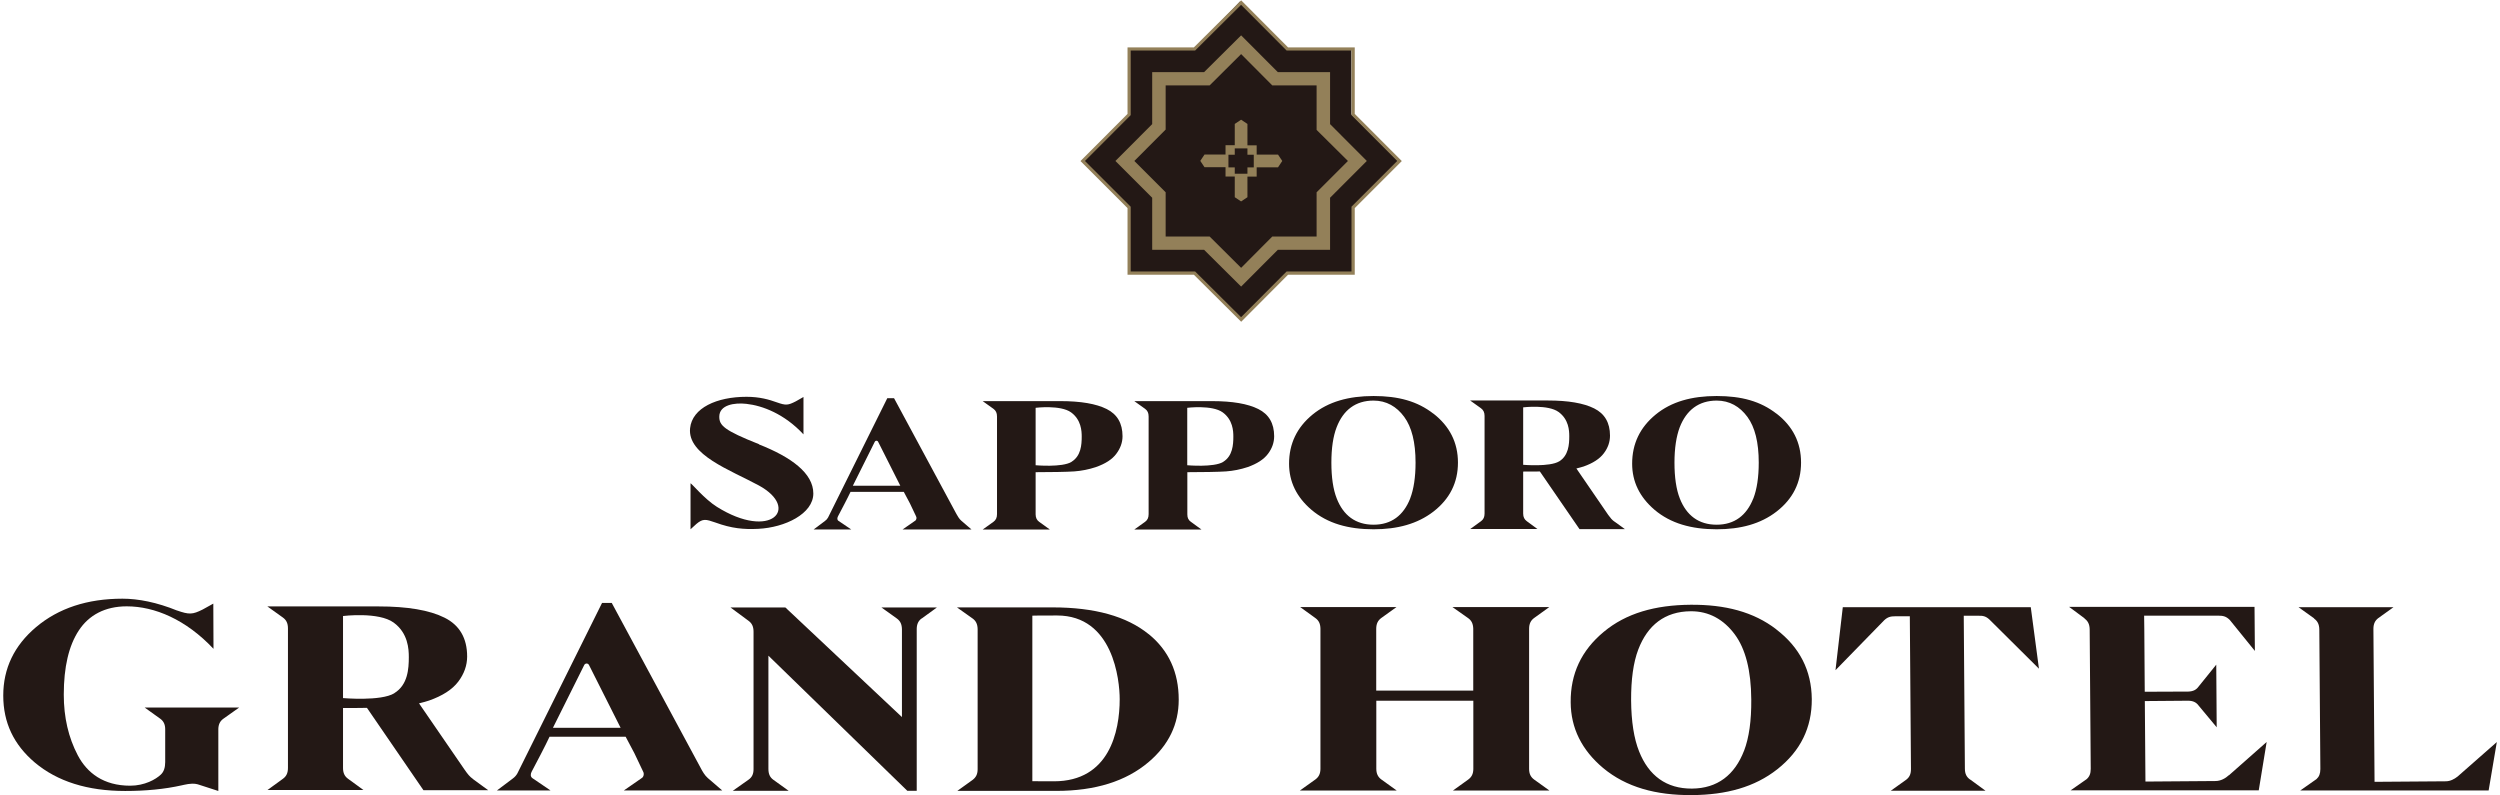
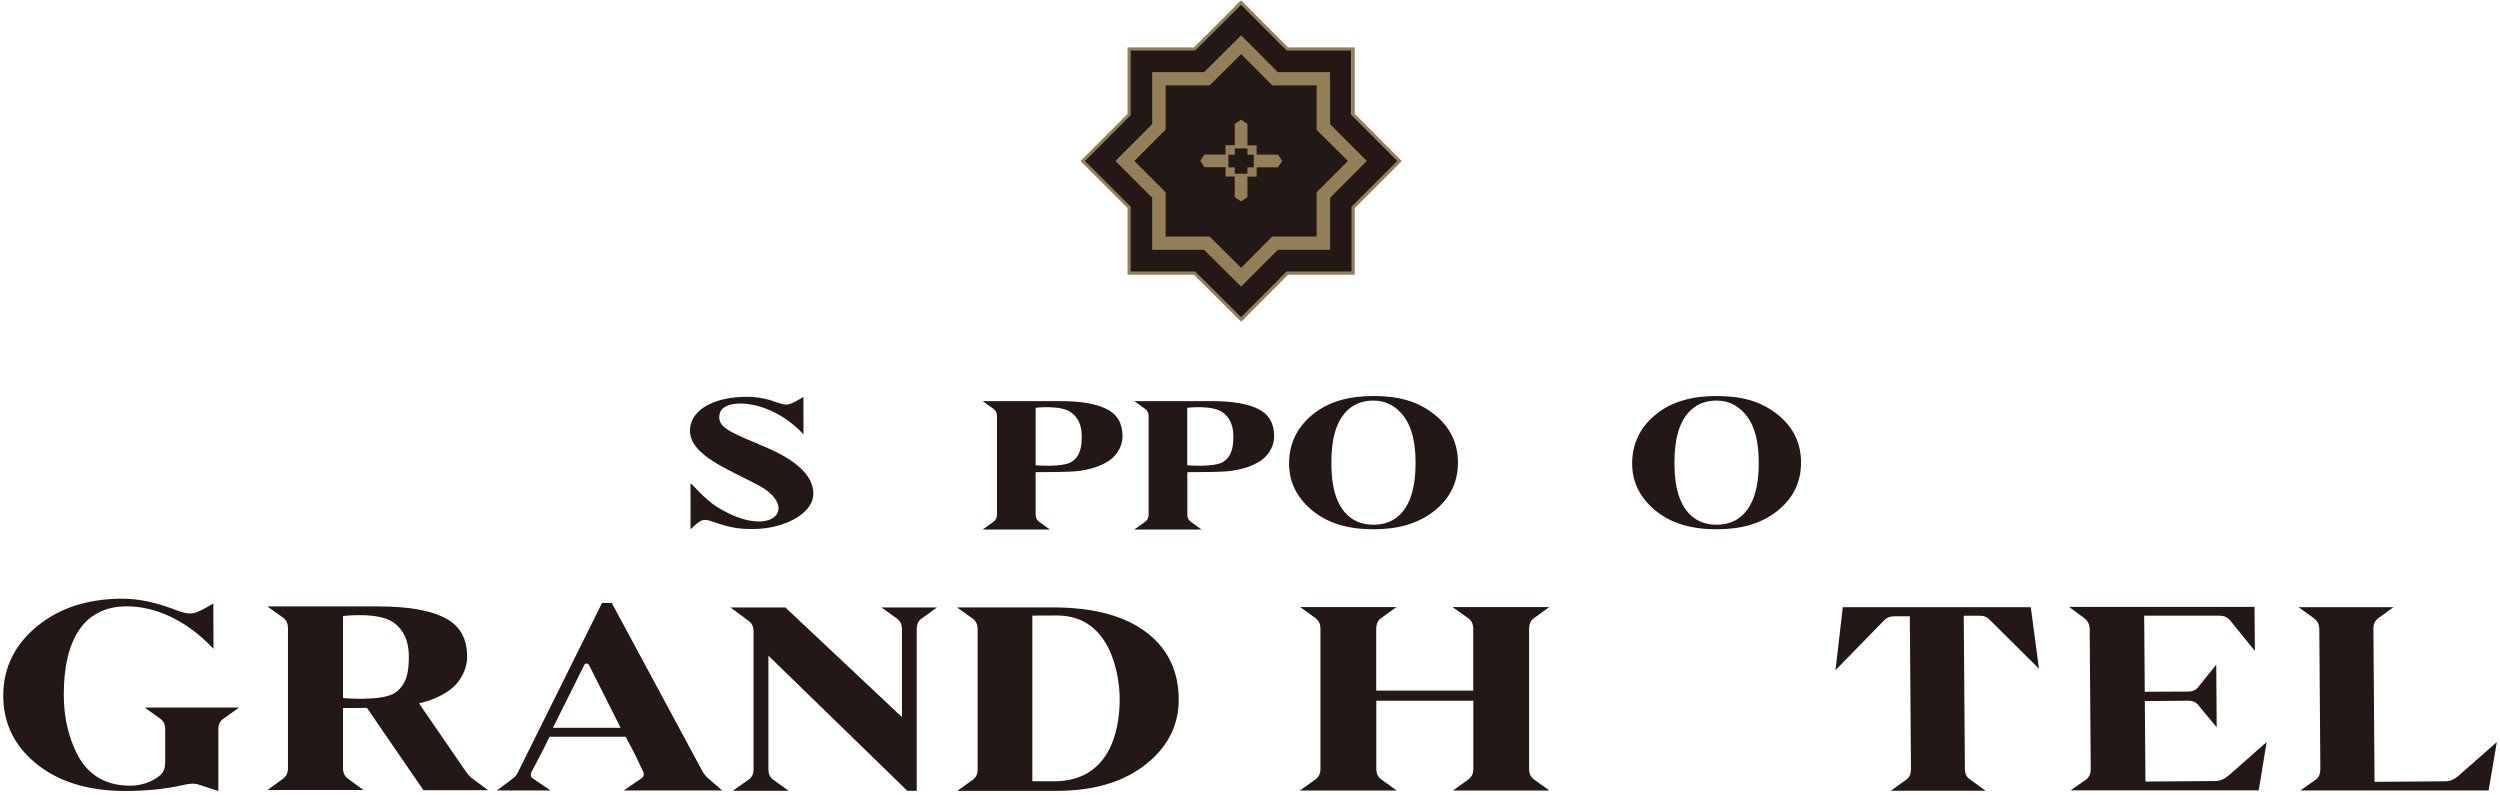
<svg xmlns="http://www.w3.org/2000/svg" width="264" height="84" viewBox="0 0 264 84" fill="none">
  <g clip-path="url(#clip0_33470_17805)">
    <path d="M130.943 0.157L135.894 5.108H142.712V12.075L147.673 17.035L142.861 21.856V28.786H135.866L130.98 33.672L126.057 28.74H119.257V21.856L114.371 16.961L119.183 12.149V5.145H126.187L130.943 0.157Z" fill="#231815" />
    <path d="M127.738 24.977L131.063 28.284L134.352 24.977H139.033V20.305L142.34 16.998L139.033 13.719V9.019H134.352L131.063 5.712L127.738 9.019H123.093V13.682L119.786 16.998L123.093 20.305V24.977H127.738ZM134.937 26.38L131.063 30.263L127.153 26.38H121.672V20.881L117.789 16.998L121.672 13.106V7.616H127.153L131.063 3.733L134.937 7.616H140.455V13.106L144.337 16.998L140.455 20.881V26.38H134.937Z" fill="#938059" />
    <path d="M131.729 18.651H132.704V17.667H134.962L135.407 16.998L134.962 16.329H132.704V15.345H131.729V13.087L131.06 12.641L130.391 13.087V15.335H129.416V16.32H127.196L126.75 16.989L127.196 17.657H129.416V18.642H130.391V20.825L131.06 21.271L131.729 20.825V18.651ZM130.391 16.338V15.67H131.729V16.338H132.398V17.676H131.729V18.345H130.391V17.676H129.723V16.338H130.391Z" fill="#938059" />
    <path d="M130.948 0.157C130.948 0.157 126.174 4.913 126.071 5.006H119.067V12.028C118.974 12.131 114.098 17.007 114.098 17.007C114.098 17.007 118.974 21.875 119.067 21.977V29.009H126.071C126.164 29.102 131.069 33.979 131.069 33.979C131.069 33.979 135.927 29.111 136.02 29.009H143.061V21.977C143.154 21.875 148.031 17.007 148.031 17.007C148.031 17.007 143.163 12.131 143.061 12.028V5.006H136.02C135.927 4.913 131.069 0.036 131.069 0.036L130.948 0.157ZM126.136 5.34H126.201C126.201 5.34 130.827 0.733 131.06 0.51C131.283 0.733 135.871 5.34 135.871 5.34H142.718V12.159C142.718 12.159 147.325 16.766 147.548 16.998C147.325 17.221 142.718 21.828 142.718 21.828V28.665H135.871C135.871 28.665 131.283 33.263 131.06 33.496C130.827 33.273 126.201 28.665 126.201 28.665H119.402V21.828C119.402 21.828 114.794 17.23 114.571 16.998C114.794 16.775 119.402 12.159 119.402 12.159V5.34H126.136Z" fill="#938059" />
-     <path d="M187.572 66.463C190.053 68.358 191.297 70.81 191.325 73.82C191.344 76.829 190.136 79.3 187.684 81.233C185.297 83.118 182.296 83.936 178.683 83.963C174.856 83.991 171.725 83.127 169.291 81.103C167.025 79.198 165.882 76.885 165.864 74.163C165.836 71.154 166.997 68.683 169.347 66.732C171.716 64.754 174.781 63.89 178.534 63.862C182.157 63.834 185.167 64.605 187.572 66.454M184.173 79.282C184.702 77.898 184.953 76.096 184.934 73.866C184.916 70.81 184.331 68.516 183.179 66.974C182.027 65.432 180.476 64.531 178.534 64.549C175.822 64.568 173.982 66.008 172.998 68.599C172.478 69.974 172.236 71.758 172.245 73.959C172.264 76.189 172.543 77.991 173.091 79.356C174.103 81.901 175.961 83.295 178.673 83.276C181.358 83.257 183.188 81.836 184.173 79.272" fill="#231815" />
    <path d="M163.619 83.481L162.003 82.32C161.65 82.059 161.473 81.725 161.473 81.186V66.407C161.473 65.868 161.65 65.516 162.012 65.255L163.61 64.103H153.373L155.036 65.274C155.389 65.525 155.556 65.859 155.575 66.379V72.928H145.329V66.416C145.329 65.868 145.505 65.525 145.858 65.265L147.474 64.103H137.293L138.901 65.265C139.263 65.525 139.43 65.859 139.439 66.389V81.205C139.43 81.716 139.263 82.041 138.919 82.301L137.266 83.481H147.493L145.867 82.31C145.514 82.05 145.338 81.706 145.338 81.168V73.996H155.584V81.214C155.575 81.734 155.398 82.059 155.045 82.32L153.429 83.481H163.619Z" fill="#231815" />
    <path d="M235.374 81.855C235.003 82.198 234.501 82.477 233.953 82.477L226.559 82.533L226.494 74.033L231.046 73.996C231.584 73.996 231.928 74.163 232.188 74.526L234.083 76.802L234.037 70.188L232.179 72.491C231.928 72.844 231.603 73.012 231.083 73.03L226.485 73.049L226.438 66.407C226.438 65.868 226.42 65.014 226.42 65.014H234.25C234.752 65.014 235.077 65.079 235.467 65.469L238.115 68.739L238.078 64.085H218.496L220.15 65.311H220.112C220.475 65.562 220.66 65.915 220.67 66.463L220.781 81.195C220.781 81.697 220.642 82.022 220.345 82.282L218.654 83.462H238.523L239.359 78.353L235.384 81.864L235.374 81.855Z" fill="#231815" />
    <path d="M259.521 82.003C259.168 82.282 258.741 82.505 258.267 82.505L250.752 82.561L250.632 66.416C250.632 65.887 250.799 65.543 251.133 65.283L252.75 64.122H242.727L244.399 65.32H244.361C244.724 65.571 244.91 65.924 244.919 66.463L245.03 81.214C245.03 81.697 244.9 82.022 244.622 82.273L242.912 83.471H262.8L263.664 78.362L259.521 82.003Z" fill="#231815" />
    <path d="M208.041 82.319C207.669 82.059 207.492 81.716 207.492 81.167L207.372 65.023H208.914C209.397 65.004 209.722 65.079 210.093 65.432L215.314 70.615L214.45 64.122H194.599L193.828 70.773L198.965 65.506C199.337 65.153 199.652 65.079 200.135 65.079H201.677L201.798 81.214C201.798 81.743 201.64 82.078 201.297 82.338L199.671 83.499H209.666L208.041 82.31H208.059L208.041 82.319Z" fill="#231815" />
    <path d="M74.009 81.13L64.599 63.667H63.577L54.641 81.66C54.529 81.864 54.371 82.05 54.167 82.199L52.477 83.471H58.134L56.22 82.171C55.988 82.004 56.025 81.706 56.146 81.483C56.62 80.592 57.632 78.669 58.032 77.796H66.067L66.996 79.551C67.209 79.988 67.655 80.926 67.915 81.483C68.045 81.706 67.971 82.059 67.757 82.171L65.881 83.471H76.266L74.743 82.161C74.418 81.883 74.157 81.418 74.009 81.13ZM58.394 76.848L61.682 70.253C61.775 70.02 62.1 69.993 62.212 70.253L65.537 76.857H58.385L58.394 76.848Z" fill="#231815" />
    <path d="M116.867 43.194C115.753 42.636 114.127 42.358 111.981 42.358H103.77L104.912 43.175C105.163 43.361 105.284 43.602 105.284 43.983V54.294C105.284 54.675 105.163 54.917 104.912 55.102L103.77 55.92H110.866L109.733 55.102C109.492 54.926 109.371 54.694 109.362 54.322V49.863C110.857 49.863 112.687 49.835 113.449 49.78C114.211 49.724 114.963 49.575 115.725 49.325C116.728 48.971 117.452 48.507 117.88 47.922C118.316 47.346 118.539 46.724 118.539 46.064C118.539 44.708 117.982 43.751 116.867 43.194ZM113.152 48.776C112.158 49.38 109.362 49.129 109.362 49.129V43.064C109.362 43.064 111.99 42.739 113.105 43.547C114.173 44.327 114.229 45.507 114.229 46.101C114.229 46.965 114.155 48.154 113.152 48.767" fill="#231815" />
    <path d="M132.879 43.194C131.764 42.636 130.139 42.358 127.993 42.358H119.781L120.924 43.175C121.175 43.361 121.295 43.602 121.295 43.983V54.294C121.295 54.675 121.175 54.917 120.924 55.102L119.781 55.92H126.878L125.754 55.102C125.503 54.926 125.383 54.694 125.383 54.322V49.863C126.878 49.863 128.717 49.835 129.47 49.78C130.232 49.724 130.993 49.575 131.746 49.325C132.749 48.971 133.464 48.507 133.901 47.922C134.337 47.346 134.551 46.724 134.551 46.064C134.551 44.708 133.994 43.751 132.879 43.194ZM129.173 48.776C128.179 49.38 125.373 49.129 125.373 49.129V43.064C125.373 43.064 128.011 42.739 129.117 43.547C130.185 44.327 130.241 45.507 130.241 46.101C130.241 46.965 130.167 48.154 129.173 48.767" fill="#231815" />
    <path d="M80.156 46.909C76.431 45.432 75.957 44.921 75.957 44.002C75.957 42.748 77.564 42.506 78.809 42.645C80.528 42.831 82.841 43.714 84.847 45.869V41.921L84.048 42.376C83.212 42.803 82.998 42.831 82.032 42.488C81.206 42.19 80.212 41.902 78.828 41.902C75.697 41.902 73.096 43.073 72.873 45.219C72.576 48.033 77.118 49.631 80.137 51.266C84.531 53.672 81.419 57.099 75.706 53.523C74.369 52.687 72.994 50.987 72.92 51.043V55.892L73.542 55.325C74.23 54.749 74.527 54.824 75.539 55.176C77.267 55.808 78.549 55.92 80.072 55.845C82.896 55.706 85.887 54.257 85.887 52.111C85.887 49.965 83.537 48.265 80.147 46.928" fill="#231815" />
-     <path d="M100.998 54.276L94.412 42.051H93.697L87.445 54.647C87.362 54.796 87.26 54.916 87.111 55.019L85.922 55.91H89.888L88.541 55C88.374 54.889 88.411 54.675 88.495 54.517C88.82 53.895 89.535 52.548 89.814 51.944H95.443L96.094 53.17C96.242 53.467 96.549 54.127 96.734 54.517C96.827 54.675 96.781 54.916 96.623 55L95.313 55.91H102.587L101.518 54.991C101.286 54.796 101.11 54.471 100.998 54.276ZM90.065 51.284L92.368 46.668C92.434 46.51 92.666 46.491 92.74 46.668L95.072 51.294H90.065V51.284Z" fill="#231815" />
    <path d="M151.368 43.676C153.087 45.014 153.96 46.742 153.96 48.85C153.96 50.959 153.096 52.687 151.368 54.025C149.678 55.325 147.579 55.892 145.052 55.892C142.367 55.892 140.184 55.269 138.494 53.839C136.915 52.492 136.125 50.866 136.125 48.962C136.125 46.863 136.952 45.135 138.605 43.779C140.277 42.413 142.423 41.819 145.052 41.819C147.681 41.819 149.687 42.376 151.368 43.686M148.916 52.631C149.288 51.665 149.483 50.402 149.483 48.85C149.483 46.714 149.083 45.107 148.284 44.02C147.486 42.933 146.408 42.302 145.043 42.302C143.148 42.302 141.847 43.305 141.15 45.116C140.779 46.073 140.593 47.327 140.593 48.86C140.593 50.392 140.779 51.684 141.16 52.641C141.856 54.424 143.148 55.409 145.043 55.409C146.938 55.409 148.21 54.424 148.916 52.641" fill="#231815" />
    <path d="M187.599 43.676C189.327 45.014 190.191 46.742 190.191 48.85C190.191 50.959 189.327 52.687 187.599 54.025C185.918 55.325 183.809 55.892 181.282 55.892C178.607 55.892 176.415 55.269 174.724 53.839C173.145 52.492 172.355 50.866 172.355 48.962C172.355 46.863 173.182 45.135 174.836 43.779C176.498 42.413 178.654 41.819 181.282 41.819C183.911 41.819 185.918 42.376 187.599 43.686M185.156 52.631C185.527 51.665 185.723 50.402 185.723 48.85C185.723 46.714 185.323 45.107 184.524 44.02C183.725 42.933 182.648 42.302 181.282 42.302C179.387 42.302 178.087 43.305 177.381 45.116C177.019 46.073 176.824 47.327 176.824 48.86C176.824 50.392 177.009 51.684 177.39 52.641C178.087 54.424 179.378 55.409 181.273 55.409C183.168 55.409 184.441 54.424 185.147 52.641" fill="#231815" />
-     <path d="M170.471 55.074C170.22 54.888 170.081 54.721 169.83 54.377L166.467 49.473C166.709 49.417 166.96 49.343 167.211 49.268C168.214 48.915 168.929 48.451 169.366 47.866C169.802 47.29 170.016 46.667 170.016 45.999C170.016 44.642 169.458 43.686 168.344 43.128C167.229 42.571 165.603 42.292 163.458 42.292H155.246L156.389 43.11C156.639 43.295 156.77 43.537 156.77 43.918V54.229C156.77 54.61 156.649 54.851 156.398 55.037L155.255 55.864H162.352L161.228 55.037C160.977 54.851 160.847 54.61 160.847 54.229V49.798C161.414 49.798 162.027 49.798 162.612 49.789L166.793 55.873H171.586L170.471 55.065V55.074ZM164.647 48.72C163.653 49.324 160.847 49.083 160.847 49.083V43.017C160.847 43.017 163.486 42.692 164.591 43.509C165.659 44.289 165.715 45.46 165.715 46.064C165.715 46.928 165.641 48.117 164.637 48.73" fill="#231815" />
    <path d="M49.962 82.273C49.599 82.013 49.404 81.771 49.061 81.279L44.249 74.275C44.602 74.191 44.955 74.089 45.308 73.978C46.738 73.476 47.769 72.807 48.392 71.981C49.014 71.154 49.33 70.271 49.33 69.324C49.33 67.392 48.531 66.017 46.943 65.227C45.345 64.428 43.023 64.038 39.967 64.038H28.234L29.869 65.209C30.232 65.469 30.408 65.813 30.408 66.361V81.093C30.408 81.641 30.232 81.985 29.869 82.245L28.244 83.425H38.378L36.762 82.245C36.4 81.985 36.223 81.641 36.223 81.093V74.767C37.031 74.767 37.914 74.767 38.75 74.749L44.713 83.443H51.55L49.962 82.282V82.273ZM41.639 73.207C40.227 74.071 36.223 73.718 36.223 73.718V65.051C36.223 65.051 39.985 64.586 41.574 65.748C43.097 66.862 43.171 68.544 43.171 69.389C43.171 70.624 43.069 72.324 41.639 73.197" fill="#231815" />
    <path d="M121.296 66.965C118.973 65.079 115.592 64.141 111.171 64.141H101.055L102.717 65.32C103.061 65.571 103.228 65.915 103.238 66.435V81.233C103.238 81.762 103.052 82.097 102.708 82.357L101.092 83.518H111.551C115.648 83.518 118.899 82.505 121.286 80.48C123.414 78.678 124.473 76.477 124.473 73.885C124.473 70.996 123.414 68.683 121.305 66.965M111.301 82.505C109.387 82.505 109.015 82.496 109.015 82.496V65.014C109.015 65.014 109.276 64.995 111.626 64.995C117.552 64.995 118.24 71.814 118.24 73.838C118.24 77.248 117.143 82.505 111.301 82.505Z" fill="#231815" />
    <path d="M25.229 74.712H15.271L16.953 75.919C17.278 76.17 17.445 76.504 17.445 77.015V80.48C17.445 81.065 17.296 81.502 16.99 81.79C16.46 82.301 15.271 82.97 13.748 82.97C10.933 82.97 9.196 81.623 8.212 79.756C7.227 77.879 6.735 75.752 6.735 73.355C6.735 70.439 7.264 68.181 8.323 66.574C9.382 64.967 11.073 64.029 13.386 64.029C16.33 64.029 19.637 65.422 22.545 68.516L22.526 63.741L21.402 64.364C20.325 64.902 19.99 64.921 18.662 64.456L18.727 64.484C16.563 63.602 14.603 63.221 12.931 63.221C9.224 63.221 6.177 64.224 3.799 66.231C1.496 68.181 0.344 70.587 0.344 73.448C0.344 76.309 1.449 78.632 3.669 80.517C6.057 82.524 9.243 83.527 13.219 83.527C15.411 83.527 17.399 83.332 19.182 82.933C19.266 82.914 19.349 82.895 19.433 82.877C20.027 82.747 20.538 82.691 21.049 82.877L23.056 83.527V81.725V76.96C23.074 76.467 23.251 76.142 23.585 75.901L25.248 74.721L25.229 74.712Z" fill="#231815" />
    <path d="M97.326 65.32L98.933 64.15H93.081L94.716 65.32C95.069 65.58 95.236 65.915 95.245 66.454V75.724L82.937 64.15H77.141L79.064 65.571C79.407 65.831 79.574 66.166 79.574 66.714V81.223C79.574 81.743 79.407 82.078 79.054 82.329L77.382 83.508H83.281L81.655 82.338C81.302 82.078 81.144 81.734 81.144 81.186V69.24L95.812 83.508H96.806V66.407C96.815 65.896 96.982 65.562 97.317 65.311" fill="#231815" />
  </g>
  <defs>
    <clipPath id="clip0_33470_17805">
      <rect width="263.31" height="83.927" fill="white" transform="translate(0.344 0.036)" />
    </clipPath>
  </defs>
</svg>